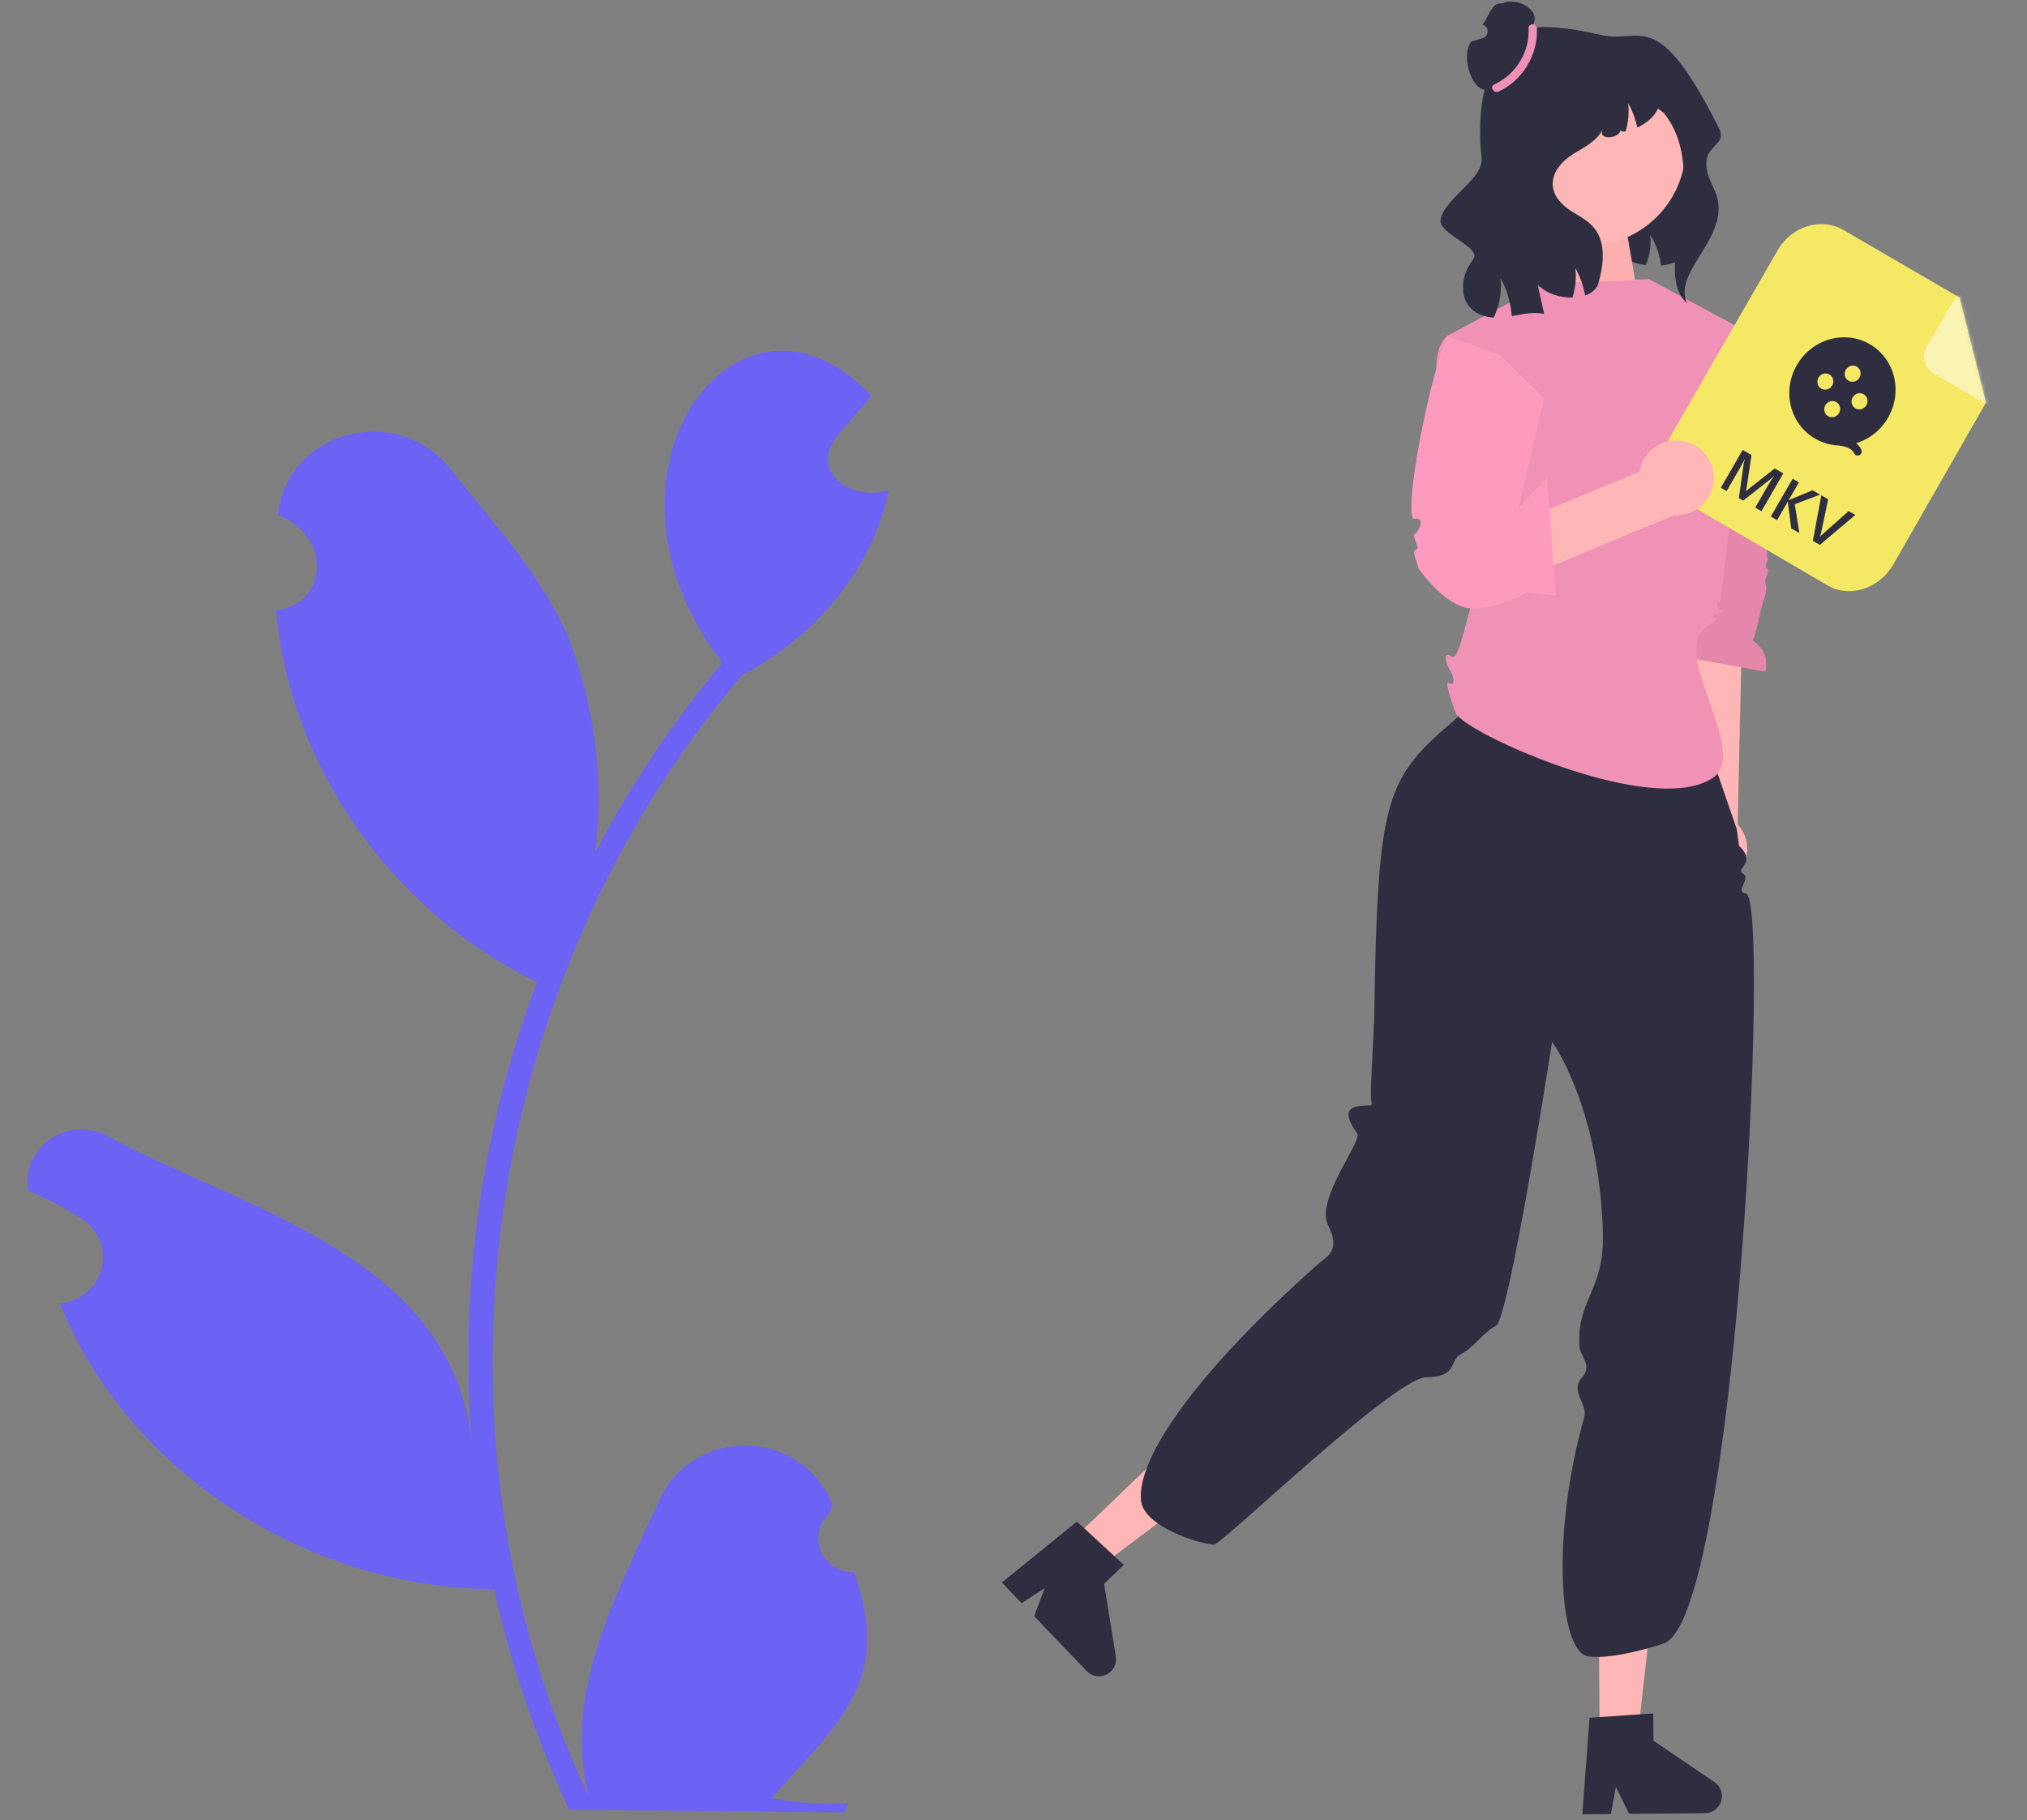
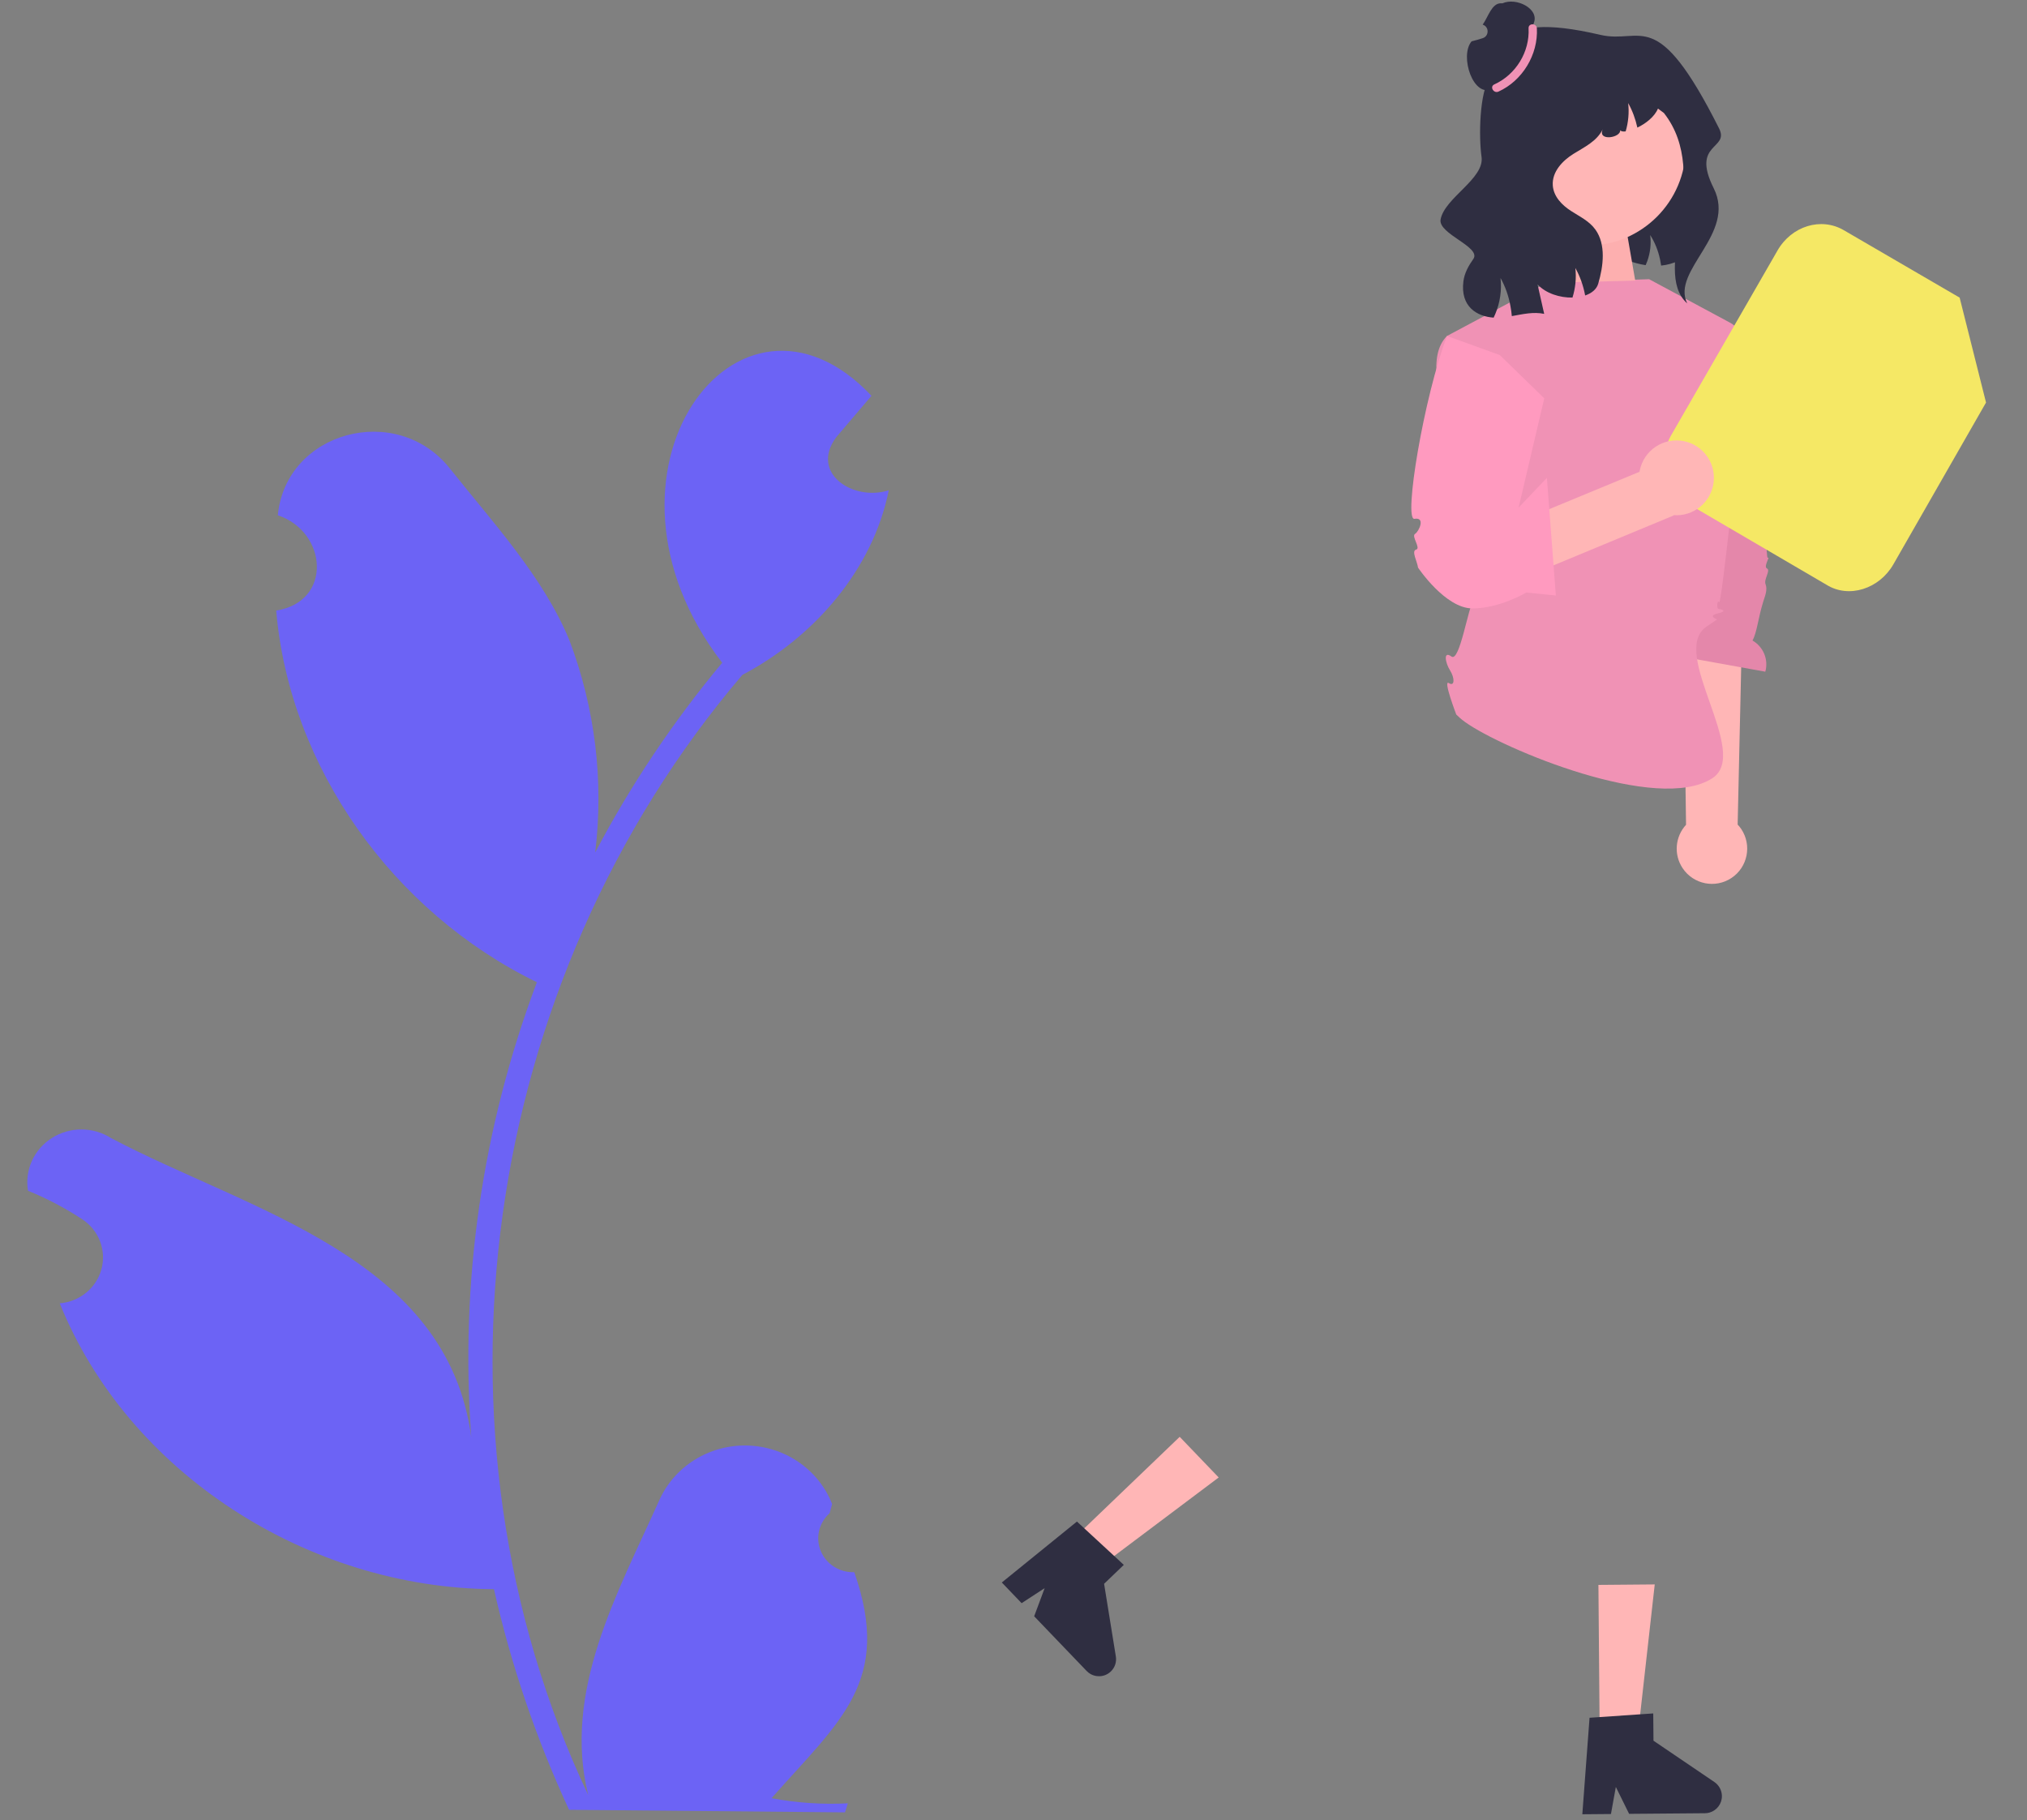
<svg xmlns="http://www.w3.org/2000/svg" fill="none" height="467" viewBox="0 0 520 467" width="520">
  <rect x="0" y="0" width="520" height="467" fill="#808080" stroke="none" />
  <mask id="a" height="379" maskUnits="userSpaceOnUse" width="320" x="0" y="88">
    <path d="m0 88h320v379h-320z" fill="#d9d9d9" />
  </mask>
  <mask id="b" height="95" maskUnits="userSpaceOnUse" width="84" x="426" y="57">
-     <path clip-rule="evenodd" d="m502.722 76.363c-10.18-5.927-29.721-17.303-29.721-17.303-5.867-3.417-13.42-1.046-17.005 5.217l-27.257 47.353c-3.586 6.262-1.736 14.107 4.13 17.523l35.688 20.878c5.757 3.607 13.573 1.032 17.159-5.231 0 0 17.946-31.343 23.773-41.522z" fill="#f5e865" fill-rule="evenodd" />
-   </mask>
+     </mask>
  <g mask="url(#a)">
    <path d="m219.147 403.375c-1.827.065-3.63-.419-5.165-1.387s-2.728-2.373-3.417-4.024c-.689-1.652-.841-3.469-.435-5.208.405-1.738 1.349-3.313 2.703-4.51.233-.87.401-1.494.634-2.363-1.705-4.346-4.702-8.096-8.607-10.769-3.904-2.674-8.539-4.149-13.309-4.237-4.77-.089-9.458 1.214-13.464 3.742-4.006 2.527-7.146 6.164-9.019 10.443-10.801 24.021-24.719 48.862-18.178 75.49-44.012-93.262-27.609-208.612 39.551-287.395 18.445-9.688 33.489-27.064 37.559-47.364-9.111 2.916-20.363-4.393-13.444-13.659 2.995-3.538 6.018-7.047 9.012-10.586-34.147-36.15-75.798 19.78-38.3 68.492-12.569 15.073-23.489 31.386-32.58 48.673 2.24-18.425-.037-37.106-6.644-54.506-6.709-16.221-19.449-29.949-30.648-44.022-13.616-17.147-42.058-9.559-44.124 12.022 12.68 4.195 14.157 22.129-.416 24.446 3.418 40.215 29.973 77.389 66.871 95.355-14.055 37.333-19.79 77.159-16.823 116.824-6.091-46.381-56.963-58.095-92.418-76.836-2.254-1.439-4.889-2.208-7.584-2.212-2.695-.004-5.332.757-7.59 2.19-2.259 1.433-4.041 3.476-5.129 5.88s-1.436 5.064-1 7.658c4.899 1.996 9.583 4.461 13.982 7.361 2.061 1.379 3.635 3.347 4.504 5.632.87 2.286.993 4.778.354 7.135s-2.011 4.464-3.926 6.031-4.28 2.518-6.772 2.722c17.539 43.523 63.693 73.067 111.391 73.347 4.394 19.467 10.85 38.437 19.265 56.603l70.79.657c.262-.765.498-1.555.734-2.32-6.557.341-13.131-.102-19.577-1.32 17.531-19.856 31.038-29.944 21.221-57.984z" fill="#6c63f5" />
  </g>
  <path d="m444.203 225.254c4.152-2.775 5.269-8.391 2.495-12.543-.28-.418-.595-.796-.927-1.152l1.847-82.132-16.229 2.525 1.145 79.663c-2.767 2.999-3.241 7.602-.873 11.144 2.774 4.153 8.39 5.269 12.542 2.495z" fill="#ffb6b6" />
  <path d="m444.911 86.854s-1.076.814 4.444 9.225c3.871 5.898 3.331 47.586 4.134 47.044.804-.543-1.191 2.262-.194 2.73.998.468-.852 2.792-.375 3.996.581 1.467-.141 3.086-.597 4.559-1.318 4.253-1.601 7.905-2.747 9.925 2.733 1.568 4.173 4.831 3.292 8.007l-22.873-4.135c-2.788-4.468-2.385-9.156-.485-9.973l-.566-14.538-6.514-47.774 19.091-8.524z" fill="#e487aa" />
  <path d="m410.379 445.237 9.789-.082 4.333-38.638-14.447.122z" fill="#ffb6b6" />
  <path d="m405.926 465.489 7.348-.064.064-.384 1.182-6.56 3.238 6.56.17.341 19.458-.16c.426 0 .831-.064 1.214-.181 1.822-.543 3.153-2.247 3.132-4.238-.011-1.428-.735-2.769-1.917-3.579l-15.635-10.607-.064-6.998-3.355.224-10.426.714-2.556.17-1.821 24.314z" fill="#2f2e41" />
  <path d="m274.779 395.369 6.777 7.064 31.081-23.358-10.001-10.426z" fill="#ffb6b6" />
  <path d="m257 406.022 5.081 5.303 5.911-3.852-2.69 7.218 12.873 13.42.601.627c.31.319.651.582 1.023.789.587.327 1.232.503 1.884.537 1.164.075 2.365-.329 3.281-1.209 1.04-.993 1.524-2.43 1.291-3.852l-3.015-18.646 5.055-4.853-2.459-2.283-.009-.006-7.672-7.086-1.882-1.743z" fill="#2f2e41" />
-   <path d="m426.844 158.39 18.681 54.288.616 4.345c4.707 4.469-1.206 5.941 1.011 7.12 2.218 1.178-2.308 4.75.721 5.072 6.458.688-2.541 186.008-21.029 192.431-4.617 1.604-14.303 4.127-19.384 3.338-7.718-1.198-9.394-32.064-1.034-61.39.913-3.203-3.662-6.841-.675-10.073 2.988-3.231-.368-5.357-.555-8.039-.832-11.89 6.407-14.301 6.006-28.997-.892-32.636-13.028-49.194-13.028-49.194s-11.056 71.248-14.409 72.89c-3.353 1.641-5.25 5.301-8.979 7.256-3.094 1.621-.699 5.853-8.933 5.951-8.235.097-52.458 42.987-54.42 42.912-3.887-.148-17.975-4.64-18.707-11.224-1.247-11.224 14.965-33.671 45.185-60.552 2.671-2.375 6.102-3.527 2.787-10.181s8.881-21.582 7.465-23.573c-3.757-5.285-2.387-6.728 1.318-7.074s1.999.831 2.199-4.296c.201-5.127.84-17.77.84-17.77.887-58.1 2.864-61.842 21.477-77.626l1.603-16.414z" fill="#2f2e41" />
  <path d="m440.839 156.221c.551.078 2.671.496-.139 1.16-2.802.664-.183 1.536-.183 1.536-.917.611-1.842 1.24-2.767 1.876-9.671 6.669 11.512 32.356 1.545 38.867-14.027 9.148-53.858-7.545-63.424-14.388-.506-.358-.994-.751-1.475-1.179v-.008c-.27-.236-.541-.489-.812-.76 0 0-3.469-9.068-1.911-8.07 1.558.997 1.539-1.326.301-3.282-1.237-1.956-1.755-5.109.374-3.533 2.13 1.577 4.298-12.847 5.727-14.559.96-1.143 1.291-1.816 1.291-2.191 0-.829-1.632-.226-1.632-.226s-2.182-.455-.253-1.738c1.938-1.282-3.15-22.073-3.15-22.073l-2.514-17.675c-2.758-8.23-5.613-18.827-.603-23.784l25.662-13.686 26.184-.873 20.599 11.067c7.985 4.067 5.577 22.677 2.321 31.038 0 0-4.407 41.651-4.931 40.795-.532-.855-.75 1.606-.21 1.686z" fill="#f092b5" />
  <path d="m434.76 35.97c-.248 2.981-.485 5.963-.722 8.944-.283 3.478-.565 6.99-1.457 10.367-.237.926-.542 1.875-1.186 2.586-1.061 1.208.904 8.278-.553 8.955-1.604.757-3.173 1.163-4.698 1.321-.068-.497-.158-.994-.26-1.479-.011-.056-.022-.102-.034-.158-.463-2.191-1.31-4.314-2.518-6.211.294 2.247.023 4.551-.734 6.685-.124.35-.271.7-.429 1.05-6.403-.949-11.948-5.274-16.318-5.229-2.654-8.899-4.529-18.035-5.59-27.25-.283-2.462-.441-5.195 1.072-7.148 1.344-1.739 3.637-2.372 5.782-2.835 7.002-1.513 14.184-2.202 21.344-2.044l-12.411-2.891c3.49-.023 7.036-.034 10.367.983 3.331 1.005 6.482 3.207 7.77 6.448.982 2.473.779 5.251.575 7.905z" fill="#2f2e41" />
  <path d="m419.5 72-2-11.5h-17.5l-.5 12z" fill="#fdafaf" />
  <path d="m407.187 63.025c13.958 0 25.273-11.315 25.273-25.273 0-13.958-11.315-25.273-25.273-25.273-13.959 0-25.274 11.315-25.274 25.273 0 13.958 11.315 25.273 25.274 25.273z" fill="#ffb6b6" />
  <path d="m432.829 77.836c-9.531-8.475 6.72-32.683-5.974-48.839l-1.524-1.141c-.881 2.116-3.151 3.859-5.285 4.885-.486-2.218-1.276-4.359-2.36-6.296.282 2.436.045 4.937-.644 7.27-.712.09-1.22-.013-1.4-.333.225 1.962-5.771 2.936-4.518-.115.012-.038.023-.064.034-.09-1.547 3.116-4.731 4.565-7.498 6.296-2.767 1.718-5.579 4.59-5.308 8.155.226 2.885 2.428 5.039 4.642 6.475 2.213 1.449 4.697 2.577 6.301 4.821 2.699 3.77 2.067 9.296.7 13.886-.418 1.423-1.683 2.436-3.343 3-.463-2.487-1.31-4.898-2.518-7.052.294 2.552.023 5.167-.734 7.591-3.218.064-6.821-1.051-8.967-3.385l1.706 7.565c-2.744-.577-5.511.077-8.301.577-.067-.846-.192-1.705-.35-2.552-.451-2.552-1.31-5.026-2.552-7.232.361 3.128-.124 6.334-1.321 9.193-.136.333-.282.667-.441.987-4.291-.308-8.571-2.808-7.758-9.309.271-2.154 1.333-4.026 2.53-5.718 2.213-3.103-9.068-6.424-8.38-10.168 1.028-5.552 11.316-10.463 10.503-16.066-.723-5.078-.581-16.539 2.213-20.49 4.037-5.707-.441-17.514 28.255-10.809 10.676 2.494 14.376-7.978 30.468 24.001 2.759 5.483-7.272 3.598-1.377 15.35s-10.988 21.067-6.799 29.542z" fill="#2f2e41" />
  <path d="m382.897 22.758c.057.021.107.043.164.064.106.05.219.086.333.121.717.265 1.469.437 2.25.517.319.036.653.051.987.052.426.001.852-.026 1.264-.082.469-.056.931-.154 1.379-.281.213-.056.426-.127.632-.204 2.851-1.008 5.086-3.318 5.996-6.213v-.007c.05-.135.085-.284.121-.426.208-.781.317-1.604.319-2.449v-.014c.002-.746-.081-1.47-.243-2.174-.288-1.258-.818-2.431-1.554-3.448-.707-1.003-1.525-1.171-1.066-2.318 1.463-3.659-4.522-6.65-8.055-5.041-.128-.015-.255-.015-.383-.015-2.379-.006-3.262 3.507-4.68 5.485l.041.013c1.645.539 1.623 2.918-.023 3.454-.944.308-1.9.579-2.862.815-3.179 3.755.465 14.739 5.38 12.15z" fill="#2f2e41" />
  <path d="m394.266 7.266c.35 6.74-3.699 13.447-9.854 16.236-1.239.562-2.319-1.277-1.07-1.842 5.524-2.503 9.108-8.334 8.794-14.399-.071-1.37 2.059-1.361 2.13.005z" fill="#f092b5" />
  <path d="m393.419 104.269s-19.102-20.301-20.075-10.474c-.632 6.394-6.979 39.718-3.339 51.139 1.813 5.688 8.107 8.6 13.62 6.31l45.753-18.997-6.022-12.34-36.238 14.996z" fill="#ffb6b6" />
  <path clip-rule="evenodd" d="m502.722 76.363c-10.18-5.927-29.721-17.303-29.721-17.303-5.867-3.417-13.42-1.046-17.005 5.217l-27.257 47.353c-3.586 6.262-1.736 14.107 4.13 17.523l35.688 20.878c5.757 3.607 13.573 1.032 17.159-5.231 0 0 17.946-31.343 23.773-41.522z" fill="#f5e865" fill-rule="evenodd" />
  <g mask="url(#b)">
    <path d="m451.875 131.155-1.597-.921 3.625-6.279c.297-.514.692-1.125 1.185-1.833l-.027-.016c-.344.367-.608.621-.791.761l-7.084 5.581-1.109-.64 1.253-8.875c.042-.259.142-.631.302-1.116l-.027-.015c-.188.408-.536 1.052-1.044 1.932l-3.617 6.265-1.488-.859 5.601-9.702 2.267 1.308-1.18 7.934c-.093.608-.18 1.051-.262 1.329l.034.019c.461-.413.815-.714 1.062-.902l6.313-4.935 2.186 1.262zm9.736 5.621-2.097-1.21-.814-6.388c-.03-.24-.042-.397-.035-.471l-.027-.016-2.758 4.777-1.61-.93 5.602-9.702 1.61.93-2.633 4.56.027.015c.112-.067.252-.134.422-.198l5.695-2.35 1.929 1.113-6.497 2.456zm14.336-4.659-9.086 7.691-1.799-1.039 2.178-11.679 1.759 1.016-1.855 8.744c-.059.278-.158.585-.297.92l.027.015c.18-.238.406-.478.677-.718l6.691-5.934z" fill="#2f2e41" />
    <path d="m479.651 88.303c6.457 3.728 8.558 12.178 4.692 18.874-.341.59-.723 1.157-1.142 1.694-.302.386-.623.756-.962 1.109l-.041.042-.03.032-.125.126c-.239.239-.486.47-.741.691l-.078.067c-1.484 1.269-3.205 2.214-5.049 2.774.58.451 1.023 1.001 1.325 1.654.058.122.092.256.099.393s-.013.276-.059.407-.116.252-.207.356c-.092.105-.202.191-.324.252-.123.062-.256.099-.391.109s-.27-.008-.397-.052c-.126-.044-.242-.113-.341-.204s-.178-.202-.234-.325c-.495-1.071-1.82-1.77-4.101-2.013-.067-.003-.135-.007-.202-.011l-.064-.005c-.055-.004-.11-.008-.165-.012l-.03-.003c-.064-.005-.128-.011-.192-.018l-.027-.002c-.059-.006-.117-.013-.176-.019-.018-.003-.035-.005-.053-.007-.125-.014-.25-.031-.375-.05l-.075-.012c-.044-.006-.088-.013-.131-.02l-.082-.014c-.053-.009-.107-.019-.161-.029-.067-.012-.133-.025-.2-.038l-.063-.013c-.058-.012-.117-.025-.175-.037l-.022-.006c-.056-.012-.112-.025-.167-.038l-.068-.016c-.04-.009-.079-.019-.119-.029l-.098-.026c-.038-.009-.075-.019-.112-.029l-.092-.025c-.054-.015-.108-.03-.162-.046l-.037-.011c-.323-.095-.643-.203-.961-.325l-.077-.029-.022-.009c-.617-.241-1.213-.528-1.786-.859-6.457-3.728-8.557-12.178-4.691-18.874 3.866-6.696 12.234-9.102 18.691-5.374zm-8.575 14.852c-.465-.269-1.021-.335-1.547-.183-.526.151-.978.507-1.256.989-.279.482-.361 1.052-.229 1.583s.467.98.932 1.248c.465.269 1.022.335 1.548.183.526-.151.978-.507 1.256-.989s.361-1.052.229-1.582c-.132-.531-.468-.981-.933-1.249zm7.01-2.015c-.466-.269-1.022-.335-1.548-.184s-.978.507-1.256.99c-.279.482-.361 1.051-.229 1.582s.467.98.933 1.249c.465.268 1.021.334 1.547.183s.978-.507 1.256-.989c.279-.483.361-1.052.229-1.583s-.467-.98-.932-1.248zm-8.769-5.063c-.465-.269-1.022-.335-1.548-.183-.525.151-.977.507-1.256.99-.278.482-.36 1.052-.228 1.583.132.531.467.98.932 1.249s1.022.335 1.548.183c.525-.151.977-.507 1.256-.989.278-.482.361-1.052.229-1.583-.132-.531-.468-.98-.933-1.249zm7.009-2.015c-.465-.269-1.021-.334-1.547-.183-.526.151-.978.507-1.256.99-.279.482-.361 1.052-.229 1.583.132.531.467.98.932 1.249.465.269 1.022.335 1.548.183s.978-.507 1.256-.989c.278-.482.361-1.052.229-1.583-.132-.531-.468-.98-.933-1.249z" fill="#2f2e41" />
    <path clip-rule="evenodd" d="m511.354 69.296 15.057 8.675c2.141 1.247 2.998 4.319 1.636 6.7l-10.319 18.026c-1.363 2.381-4.43 3.169-6.85 1.76l-14.739-8.579c-2.42-1.409-3.278-4.48-1.915-6.861l10.472-17.791c1.209-2.616 4.223-3.311 6.658-1.929z" fill="#fff" fill-rule="evenodd" opacity=".51" />
  </g>
  <path d="m430.077 132.199c5.302 0 9.601-4.299 9.601-9.601 0-5.303-4.299-9.601-9.601-9.601-5.303 0-9.601 4.298-9.601 9.601 0 5.302 4.298 9.601 9.601 9.601z" fill="#ffb6b6" />
  <path d="m384.763 91.109-13.548-4.915c-5.922 15.572-11.229 47.437-8.348 46.922 2.881-.513 1.147 3.263.143 3.869-1.003.607 1.566 3.709.281 4.028-1.284.32.296 3.078.487 4.617 0 0 6.983 10.474 13.965 10.474 6.983 0 13.814-4.076 13.814-4.076l7.575.757-2.297-30.187-7.257 7.636 6.582-28.031z" fill="#ff9abf" />
</svg>